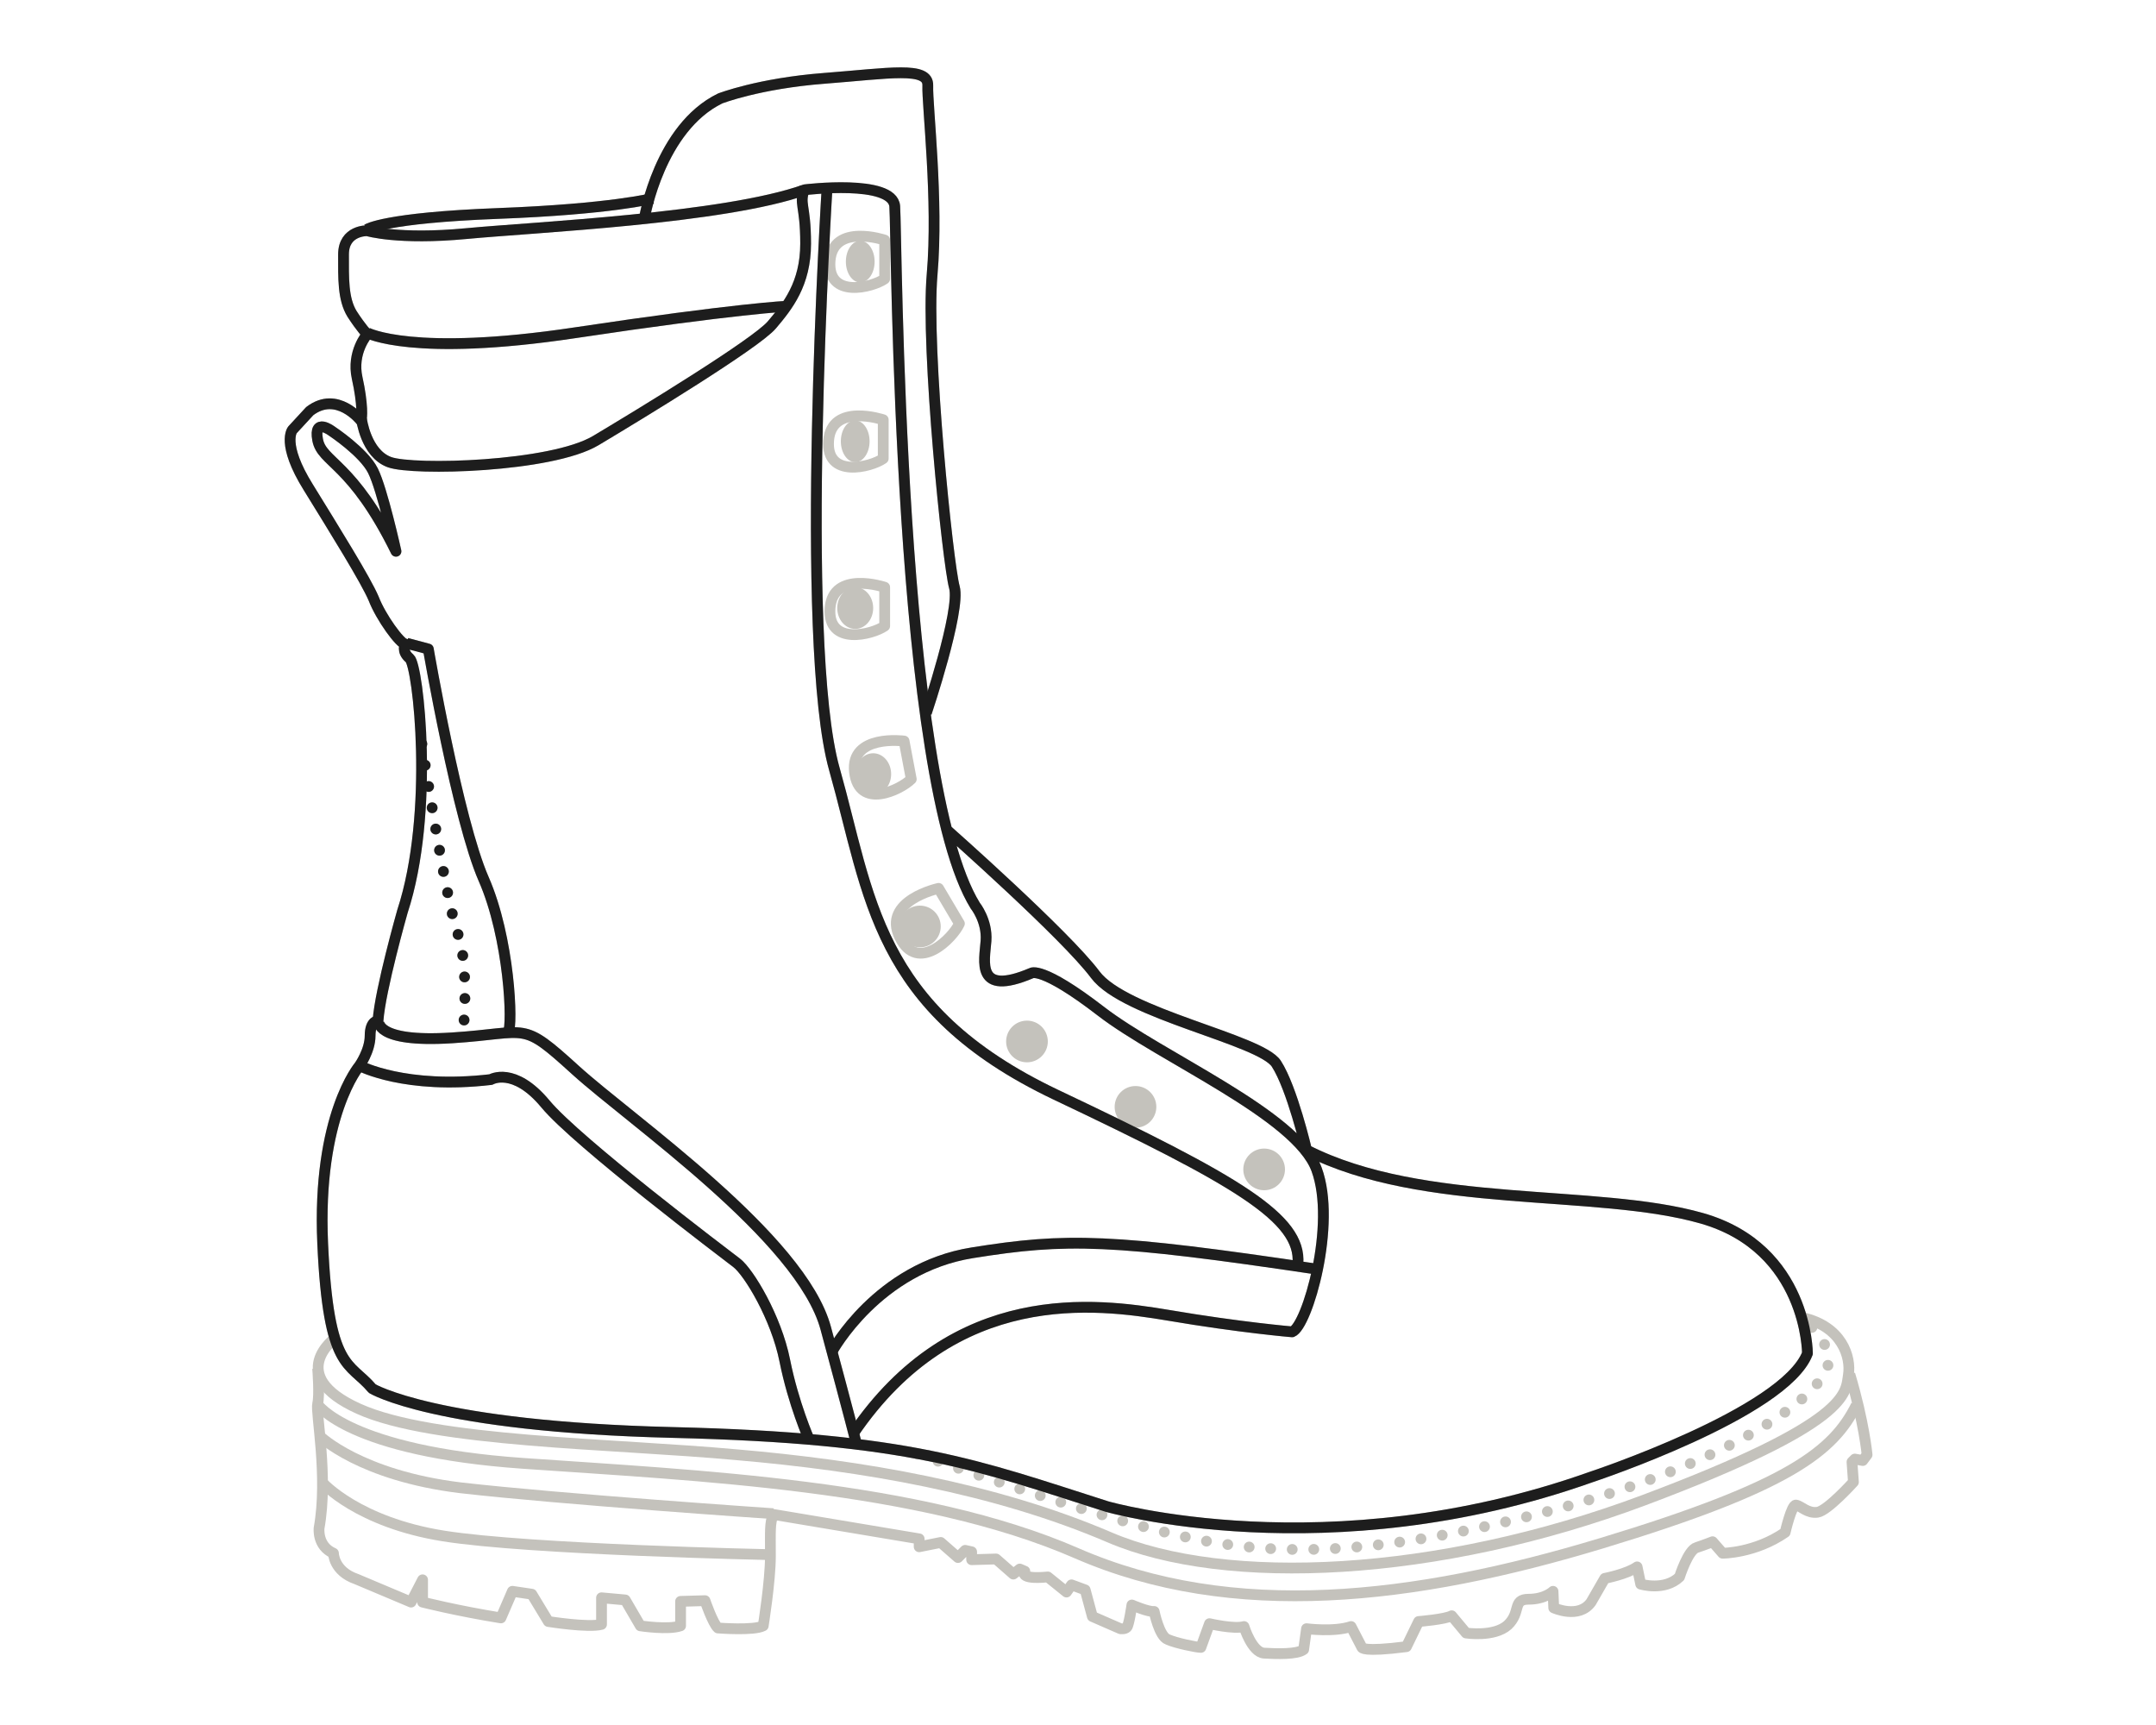
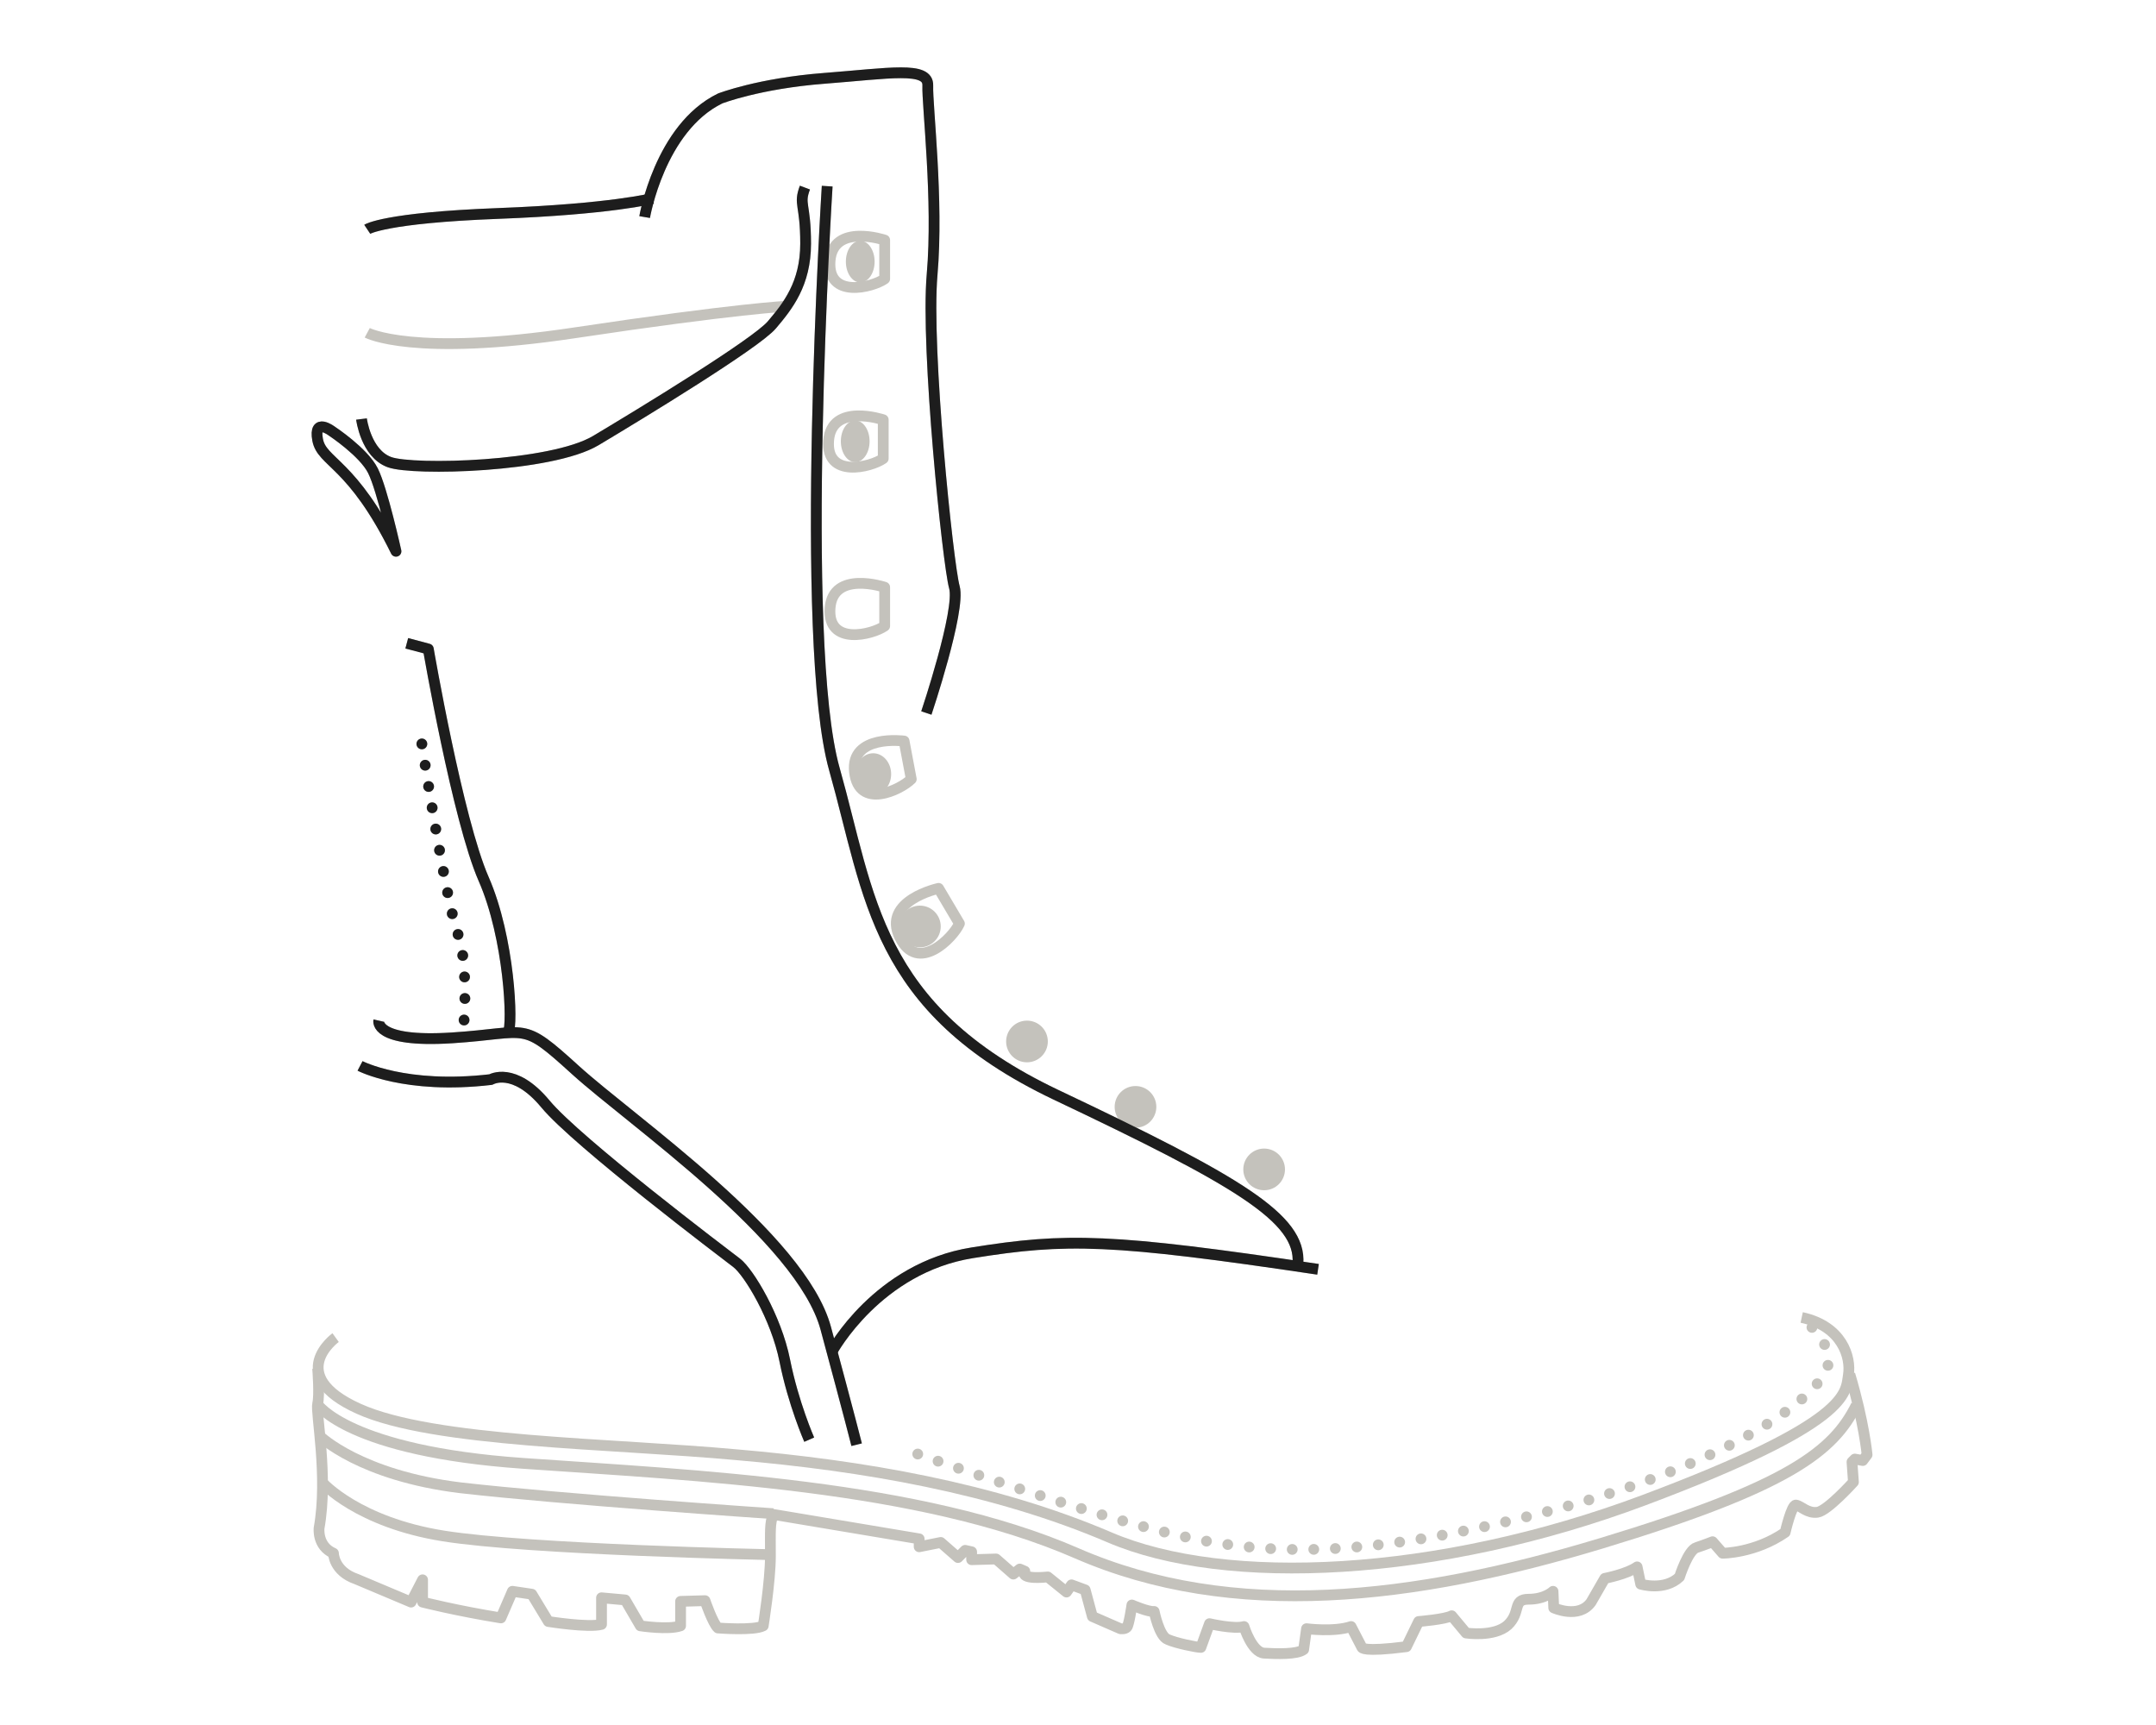
<svg xmlns="http://www.w3.org/2000/svg" version="1.1" id="Layer_2" x="0px" y="0px" viewBox="0 0 300 240" style="enable-background:new 0 0 300 240;" xml:space="preserve">
  <style type="text/css">
	.st0{fill:none;stroke:#C4C2BC;stroke-width:1.5;stroke-linejoin:round;}
	.st1{fill:none;stroke:#C4C2BC;stroke-width:1.5;stroke-linecap:round;stroke-linejoin:round;stroke-dasharray:0,3;}
	.st2{fill:#C4C2BC;}
	.st3{display:none;}
	.st4{display:inline;fill:none;stroke:#1D1D1D;stroke-width:1.5;stroke-linecap:round;stroke-linejoin:round;}
	.st5{display:inline;fill:none;stroke:#1D1D1D;stroke-width:1.5;stroke-linejoin:round;}
	.st6{display:inline;fill:none;stroke:#1D1D1D;stroke-width:1.5;stroke-linecap:round;stroke-linejoin:round;stroke-dasharray:0,3;}
	.st7{display:inline;}
	.st8{fill:none;stroke:#1D1D1D;stroke-width:1.5;stroke-linejoin:round;}
	.st9{fill:none;stroke:#1D1D1D;stroke-width:1.5;stroke-linecap:round;stroke-linejoin:round;stroke-dasharray:0,3;}
</style>
  <g>
    <path class="st0" d="M51.1,46.3c0,0,6.3,3.4,28.9,0s29.6-3.7,29.6-3.7" />
    <path class="st0" d="M46.2,60c0,0-2.6-2-2,1.2c0.6,3.2,4.8,3.1,10.9,15.5c0,0-1.9-8.6-3.2-11.2S46.2,60,46.2,60z" />
    <path class="st0" d="M50.3,58.3c0,0,0.6,4.8,3.9,6s22.5,0.7,28.7-3c6.2-3.7,22.3-13.5,24.5-16.1c2.2-2.6,4.7-5.7,4.7-11.3   s-1-5.4-0.1-7.8" />
    <path class="st0" d="M51.1,31.9c0,0,2.4-1.6,18.2-2.2s21.5-2.1,21.5-2.1" />
    <path class="st0" d="M89.7,30.2c0,0,2.1-12.4,10.5-16.5c0,0,5.4-2.1,14.5-2.8s14.5-1.7,14.4,1s1.5,16,0.6,26.3s2.2,40.3,3.1,43.5   c0.9,3.2-3.9,17.5-3.9,17.5" />
-     <path class="st0" d="M131.9,115.6c0,0,16.4,14.5,20.5,20s23,9,25.2,12.4s4.2,12,4.2,12c16.3,8.3,40.3,5.3,55,9.5   c14.7,4.2,14.7,18.8,14.7,18.8c-3.2,8.3-30.1,17.2-30.1,17.2c-36.6,13-67.4,4.1-67.4,4.1c-18.2-5.8-27.2-9.5-60.4-10.3   c-33.1-0.8-41.8-6.1-41.8-6.1c-3.2-3.8-6.1-2.4-6.9-20.2s5.1-24.7,5.1-24.7s1.5-2.1,1.5-4.2s1.1-2.1,1.1-2.1   c0.3-4.3,3.4-15.2,3.4-15.2c4.5-13.7,2.2-34.2,1-35.2c-1.2-1-0.6-2-0.6-2c-0.7,0-3.4-3.7-4.4-6.3c-1.1-2.6-5.4-9.5-9.1-15.5   c-3.8-6.1-2.2-8-2.2-8l2.4-2.6c3.8-2.9,7.1,1.3,7.1,1.3c0.2-0.2,0.3-2.3-0.5-5.9s1.4-6.1,1.4-6.1s-0.8-0.8-2.1-2.8   c-1.3-2.1-1.2-5-1.2-8.3c0-3.4,3.3-3.3,3.3-3.3s4.3,1.3,13.8,0.4c9.5-0.9,35.9-2.1,47.1-6.1c0,0,12.2-1.5,12.5,2.3   s0.4,79.8,11.2,97.3c0,0,1.7,2.1,1.5,4.9c-0.2,2.8-1.5,7.8,6.3,4.5c0,0,1.4-1.1,9.7,5.3s27.2,14.4,30,22c2.8,7.6-1.3,21.8-3.4,22.6   c0,0-7.2-0.6-17.2-2.3c-10.1-1.7-29.8-4.3-43.9,16.5" />
    <path class="st0" d="M56.6,89.5l3,0.8c0,0,4.1,23.8,7.7,32c3.6,8.2,4.1,20.4,3.4,21.4" />
    <path class="st0" d="M52.7,142c0,0-0.7,3.1,10.2,2.4c10.9-0.7,9.5-2.5,17.2,4.5s31.4,23.3,34.8,35.9c3.4,12.6,4.3,16.2,4.3,16.2" />
    <path class="st0" d="M46.7,186.1c0,0-7.2,5.2,3.2,9.9s35.2,4.8,52.6,6.4c17.4,1.5,35.8,4.6,51.9,11.5c16.1,6.9,45.6,5.6,74.4-5.2   c28.8-10.8,28-14.9,28.4-17.4c0.4-2.5-0.9-6.8-6.5-8" />
    <path class="st0" d="M44.2,190.4c0,0,0.3,3.7,0,4.9c-0.3,1.2,1.5,10.1,0.2,17.3c0,0-0.3,2.5,2,3.5c0,0,0,2.5,3.2,3.6l7.6,3.2   l1.6-3.1v3.1c0,0,4.7,1.2,10.9,2.2l1.6-3.7l2.7,0.4l2.3,3.8c0,0,5.6,0.9,7.4,0.4v-3.7l3.3,0.3l2.1,3.6c0,0,3.9,0.6,5.6,0v-3.4   l3.4-0.1c0,0,1.1,3.2,1.8,3.8c0,0,5,0.4,6.3-0.3c0,0,1-6.2,1-9.7s-0.1-4.6,0.4-5.8l20.3,3.4v1.1l3-0.6l2.4,2.1l1-1l0.9,0.2v1.1   l3.4-0.1l2.4,2.1l0.9-0.7l0.7,0.3c0,0-1,1.2,3.2,0.8l2.6,2.1l0.7-1l1.9,0.7l1,3.7l3.9,1.7c0,0,0.6,0.1,0.9-0.2   c0.3-0.3,0.7-3.1,0.7-3.1s2.3,1,3.1,0.9c0,0,0.7,3.5,1.9,3.9c1.1,0.5,4,1.1,4.6,1.1l1.2-3.3c0,0,3.4,0.8,4.8,0.4   c0,0,1.1,3.6,2.8,3.7c1.7,0.1,4.6,0.2,5.5-0.5l0.4-2.9c0,0,3.8,0.5,6.2-0.3l1.5,2.9c0,0,0,0.7,6.2-0.1l1.7-3.5c0,0,3.7-0.3,4.6-0.8   l2,2.4c0,0,3.9,0.6,5.8-1.1c1.9-1.8,0.6-3.6,2.9-3.6c2.3,0,3.4-1.1,3.4-1.1l0.1,2.3c0,0,3.5,1.6,5.2-0.8l1.9-3.3   c0,0,3.1-0.6,4.5-1.6l0.5,2.4c0,0,3.3,1,5.4-1c0,0,1.2-3.8,2.4-4.1c1.2-0.4,2.2-0.8,2.2-0.8l1.4,1.6c0,0,4.5,0,8.7-2.9   c0,0,0.9-3.9,1.5-3.8c0.7,0.1,1.6,1.2,3,1s5-4.2,5-4.2l-0.2-2.8l0.4-0.4l1.1,0.2l0.6-0.8c0,0-0.4-4.5-2.4-11.2" />
    <path class="st0" d="M44.2,195.4c0,0,4.3,6.5,28.6,8.2c24.2,1.7,55.2,3,77,12.5c21.8,9.5,47,6.5,73.1-1.4   c26.1-7.9,32.2-12.8,35.4-19.2" />
    <path class="st0" d="M44.5,199.8c0,0,5.6,5.5,19.6,7.2c14,1.6,43.5,3.6,43.5,3.6" />
    <path class="st0" d="M44.9,206.3c0,0,4.9,5.5,16.8,7.4s45.5,2.6,45.5,2.6" />
    <path class="st0" d="M180.6,175.8c0.5-6.3-8.4-11.5-33.7-23.5c-25.2-12-25.8-27.6-30.8-45.3c-5-17.7-1-81.1-1-81.1" />
    <path class="st0" d="M50.1,148.3c0,0,6.3,3.3,18.2,1.9c0,0,3.2-1.9,7.6,3.4c4.4,5.3,24.9,20.8,26.6,22.1c1.7,1.3,5.5,7.6,6.7,13.6   s3.4,11,3.4,11" />
    <path class="st0" d="M115.8,188c0,0,6.3-11.6,19.5-13.7c13.1-2.1,19.3-2,48.1,2.3" />
    <path class="st1" d="M58.7,103.5c0,0,3.3,21.7,5,26.4s0.7,14.4,0.7,14.4" />
    <path class="st1" d="M127.7,202.3c0,0,22.3,8,35.3,11.1c13,3.1,26.7,3.6,52.7-3.2c26-6.8,39.9-17.1,38.7-21.6   c-1.2-4.5-3.4-4.3-3.4-4.3" />
    <ellipse class="st2" cx="119.7" cy="36.4" rx="2" ry="2.9" />
    <ellipse class="st2" cx="119" cy="61.4" rx="2" ry="2.9" />
-     <ellipse class="st2" cx="119" cy="84.6" rx="2.5" ry="2.9" />
    <ellipse class="st2" cx="121.5" cy="107.7" rx="2.5" ry="2.9" />
    <circle class="st2" cx="128" cy="128.9" r="2.9" />
    <circle class="st2" cx="142.9" cy="144.9" r="2.9" />
    <circle class="st2" cx="158" cy="154" r="2.9" />
    <circle class="st2" cx="175.9" cy="162.7" r="2.9" />
    <path class="st0" d="M123.1,87.1c-1.7,1.2-8,2.8-7.6-2.5c0.4-5.3,7.6-2.9,7.6-2.9V87.1z" />
    <path class="st0" d="M122.9,63.8c-1.7,1.2-8,2.8-7.6-2.5s7.6-2.9,7.6-2.9V63.8z" />
    <path class="st0" d="M126.8,108.4c-1.5,1.5-7.3,4.3-7.9-1c-0.6-5.3,6.9-4.3,6.9-4.3L126.8,108.4z" />
    <path class="st0" d="M133.5,128.5c-0.9,2-5.8,7-8.3,1.9c-2.5-5.1,5.4-6.8,5.4-6.8L133.5,128.5z" />
    <path class="st0" d="M123.1,38.8c-1.7,1.2-8,2.8-7.6-2.5c0.4-5.3,7.6-2.9,7.6-2.9V38.8z" />
  </g>
  <g class="st3">
    <path class="st4" d="M44.5,199.8c0,0,5.6,5.5,19.6,7.2c14,1.6,43.5,3.6,43.5,3.6" />
    <path class="st4" d="M44.9,206.3c0,0,4.9,5.5,16.8,7.4s45.5,2.6,45.5,2.6" />
-     <path class="st4" d="M258.3,195.4c-3.2,6.4-9.4,11.3-35.4,19.2s-51.3,10.9-73.1,1.4c-21.8-9.5-52.8-10.8-77-12.5   c-24.2-1.7-28.6-8.2-28.6-8.2c-0.3,1.2,1.5,10.1,0.2,17.3c0,0-0.3,2.5,2,3.5c0,0,0,2.5,3.2,3.6l7.6,3.2l1.6-3.1v3.1   c0,0,4.7,1.2,10.9,2.2l1.6-3.7l2.7,0.4l2.3,3.8c0,0,5.6,0.9,7.4,0.4v-3.7l3.3,0.3l2.1,3.6c0,0,3.9,0.6,5.6,0v-3.4l3.4-0.1   c0,0,1.1,3.2,1.8,3.8c0,0,5,0.4,6.3-0.3c0,0,1-6.2,1-9.7c0-3.5-0.1-4.6,0.4-5.8l20.3,3.4v1.1l3-0.6l2.4,2.1l1-1l0.9,0.2v1.1   l3.4-0.1l2.4,2.1l0.9-0.7l0.7,0.3c0,0-1,1.2,3.2,0.8l2.6,2.1l0.7-1l1.9,0.7l1,3.7l3.9,1.7c0,0,0.6,0.1,0.9-0.2   c0.3-0.3,0.7-3.1,0.7-3.1s2.3,1,3.1,0.9c0,0,0.7,3.5,1.9,3.9s4,1.1,4.6,1.1l1.2-3.3c0,0,3.4,0.8,4.8,0.4c0,0,1.1,3.6,2.8,3.7   c1.7,0.1,4.6,0.2,5.5-0.5l0.4-2.9c0,0,3.8,0.5,6.2-0.3l1.5,2.9c0,0,0,0.7,6.2-0.1l1.7-3.5c0,0,3.7-0.3,4.6-0.8l2,2.4   c0,0,3.9,0.6,5.8-1.1s0.6-3.6,2.9-3.6s3.4-1.1,3.4-1.1l0.1,2.3c0,0,3.5,1.6,5.2-0.8l1.9-3.3c0,0,3.1-0.6,4.5-1.6l0.5,2.4   c0,0,3.3,1,5.4-1c0,0,1.2-3.8,2.4-4.1s2.2-0.8,2.2-0.8l1.4,1.6c0,0,4.5,0,8.7-2.9c0,0,0.9-3.9,1.5-3.8c0.7,0.1,1.6,1.2,3,1   c1.4-0.2,5-4.2,5-4.2l-0.2-2.8l0.4-0.4l1.1,0.2l0.6-0.8C259.5,202.1,259.3,199.5,258.3,195.4z" />
+     <path class="st4" d="M258.3,195.4c-3.2,6.4-9.4,11.3-35.4,19.2s-51.3,10.9-73.1,1.4c-21.8-9.5-52.8-10.8-77-12.5   c-24.2-1.7-28.6-8.2-28.6-8.2c-0.3,1.2,1.5,10.1,0.2,17.3c0,0-0.3,2.5,2,3.5c0,0,0,2.5,3.2,3.6l7.6,3.2l1.6-3.1v3.1   c0,0,4.7,1.2,10.9,2.2l1.6-3.7l2.7,0.4l2.3,3.8c0,0,5.6,0.9,7.4,0.4v-3.7l3.3,0.3l2.1,3.6c0,0,3.9,0.6,5.6,0v-3.4l3.4-0.1   c0,0,1.1,3.2,1.8,3.8c0,0,5,0.4,6.3-0.3c0,0,1-6.2,1-9.7c0-3.5-0.1-4.6,0.4-5.8l20.3,3.4v1.1l3-0.6l2.4,2.1l1-1l0.9,0.2v1.1   l3.4-0.1l2.4,2.1l0.9-0.7l0.7,0.3c0,0-1,1.2,3.2,0.8l2.6,2.1l0.7-1l1.9,0.7l1,3.7l3.9,1.7c0,0,0.6,0.1,0.9-0.2   c0.3-0.3,0.7-3.1,0.7-3.1s2.3,1,3.1,0.9c0,0,0.7,3.5,1.9,3.9s4,1.1,4.6,1.1l1.2-3.3c0,0,3.4,0.8,4.8,0.4c0,0,1.1,3.6,2.8,3.7   c1.7,0.1,4.6,0.2,5.5-0.5c0,0,3.8,0.5,6.2-0.3l1.5,2.9c0,0,0,0.7,6.2-0.1l1.7-3.5c0,0,3.7-0.3,4.6-0.8l2,2.4   c0,0,3.9,0.6,5.8-1.1s0.6-3.6,2.9-3.6s3.4-1.1,3.4-1.1l0.1,2.3c0,0,3.5,1.6,5.2-0.8l1.9-3.3c0,0,3.1-0.6,4.5-1.6l0.5,2.4   c0,0,3.3,1,5.4-1c0,0,1.2-3.8,2.4-4.1s2.2-0.8,2.2-0.8l1.4,1.6c0,0,4.5,0,8.7-2.9c0,0,0.9-3.9,1.5-3.8c0.7,0.1,1.6,1.2,3,1   c1.4-0.2,5-4.2,5-4.2l-0.2-2.8l0.4-0.4l1.1,0.2l0.6-0.8C259.5,202.1,259.3,199.5,258.3,195.4z" />
  </g>
  <g class="st3">
    <path class="st5" d="M183.2,162.4" />
    <path class="st6" d="M127.7,202.3c0,0,22.3,8,35.3,11.1c13,3.1,26.7,3.6,52.7-3.2c26-6.8,39.9-17.1,38.7-21.6   c-1.2-4.5-3.4-4.3-3.4-4.3" />
    <path class="st5" d="M44.2,190.4c0,0,0.3,3.7,0,4.9c0,0,4.3,6.5,28.6,8.2c24.2,1.7,55.2,3,77,12.5c21.8,9.5,47,6.5,73.1-1.4   c26.1-7.9,32.2-12.8,35.4-19.2l0,0.1c-0.3-1.4-0.7-2.9-1.2-4.6" />
    <g class="st7">
      <polygon class="st8" points="250.6,183.2 250.6,183.2 250.6,183.2   " />
      <path class="st8" d="M250.6,183.2c0.9,3,0.9,5.2,0.9,5.2c-3.2,8.3-30.1,17.2-30.1,17.2c-36.6,13-67.4,4.1-67.4,4.1    c-18.2-5.8-27.2-9.5-60.4-10.3c-33.1-0.8-41.8-6.1-41.8-6.1c-2-2.4-3.9-2.7-5.2-7l0-0.1c0,0-7.2,5.2,3.2,9.9    c10.5,4.7,35.2,4.8,52.6,6.4c17.4,1.5,35.8,4.6,51.9,11.5c16.1,6.9,45.6,5.6,74.4-5.2c28.8-10.8,28-14.9,28.4-17.4    C257.5,188.7,256.3,184.4,250.6,183.2z" />
    </g>
  </g>
  <g>
-     <path class="st8" d="M51.1,46.3c0,0,6.3,3.4,28.9,0s29.6-3.7,29.6-3.7" />
    <path class="st8" d="M46.2,60c0,0-2.6-2-2,1.2c0.6,3.2,4.8,3.1,10.9,15.5c0,0-1.9-8.6-3.2-11.2S46.2,60,46.2,60z" />
    <path class="st8" d="M50.3,58.3c0,0,0.6,4.8,3.9,6s22.5,0.7,28.7-3c6.2-3.7,22.3-13.5,24.5-16.1c2.2-2.6,4.7-5.7,4.7-11.3   s-1-5.4-0.1-7.8" />
    <path class="st8" d="M51.1,31.9c0,0,2.4-1.6,18.2-2.2s21.5-2.1,21.5-2.1" />
    <path class="st8" d="M89.7,30.2c0,0,2.1-12.4,10.5-16.5c0,0,5.4-2.1,14.5-2.8s14.5-1.7,14.4,1s1.5,16,0.6,26.3s2.2,40.3,3.1,43.5   c0.9,3.2-3.9,17.5-3.9,17.5" />
-     <path class="st8" d="M131.9,115.6c0,0,16.4,14.5,20.5,20s23,9,25.2,12.4s4.2,12,4.2,12c16.3,8.3,40.3,5.3,55,9.5   c14.7,4.2,14.7,18.8,14.7,18.8c-3.2,8.3-30.1,17.2-30.1,17.2c-36.6,13-67.4,4.1-67.4,4.1c-18.2-5.8-27.2-9.5-60.4-10.3   c-33.1-0.8-41.8-6.1-41.8-6.1c-3.2-3.8-6.1-2.4-6.9-20.2s5.1-24.7,5.1-24.7s1.5-2.1,1.5-4.2s1.1-2.1,1.1-2.1   c0.3-4.3,3.4-15.2,3.4-15.2c4.5-13.7,2.2-34.2,1-35.2c-1.2-1-0.6-2-0.6-2c-0.7,0-3.4-3.7-4.4-6.3c-1.1-2.6-5.4-9.5-9.1-15.5   c-3.8-6.1-2.2-8-2.2-8l2.4-2.6c3.8-2.9,7.1,1.3,7.1,1.3c0.2-0.2,0.3-2.3-0.5-5.9s1.4-6.1,1.4-6.1s-0.8-0.8-2.1-2.8   c-1.3-2.1-1.2-5-1.2-8.3c0-3.4,3.3-3.3,3.3-3.3s4.3,1.3,13.8,0.4c9.5-0.9,35.9-2.1,47.1-6.1c0,0,12.2-1.5,12.5,2.3   s0.4,79.8,11.2,97.3c0,0,1.7,2.1,1.5,4.9c-0.2,2.8-1.5,7.8,6.3,4.5c0,0,1.4-1.1,9.7,5.3s27.2,14.4,30,22c2.8,7.6-1.3,21.8-3.4,22.6   c0,0-7.2-0.6-17.2-2.3c-10.1-1.7-29.8-4.3-43.9,16.5" />
    <path class="st8" d="M56.6,89.5l3,0.8c0,0,4.1,23.8,7.7,32c3.6,8.2,4.1,20.4,3.4,21.4" />
    <path class="st8" d="M52.7,142c0,0-0.7,3.1,10.2,2.4c10.9-0.7,9.5-2.5,17.2,4.5s31.4,23.3,34.8,35.9c3.4,12.6,4.3,16.2,4.3,16.2" />
    <path class="st8" d="M180.6,175.8c0.5-6.3-8.4-11.5-33.7-23.5c-25.2-12-25.8-27.6-30.8-45.3c-5-17.7-1-81.1-1-81.1" />
    <path class="st8" d="M50.1,148.3c0,0,6.3,3.3,18.2,1.9c0,0,3.2-1.9,7.6,3.4c4.4,5.3,24.9,20.8,26.6,22.1c1.7,1.3,5.5,7.6,6.7,13.6   s3.4,11,3.4,11" />
    <path class="st8" d="M115.8,188c0,0,6.3-11.6,19.5-13.7c13.1-2.1,19.3-2,48.1,2.3" />
    <path class="st9" d="M58.7,103.5c0,0,3.3,21.7,5,26.4s0.7,14.4,0.7,14.4" />
  </g>
</svg>